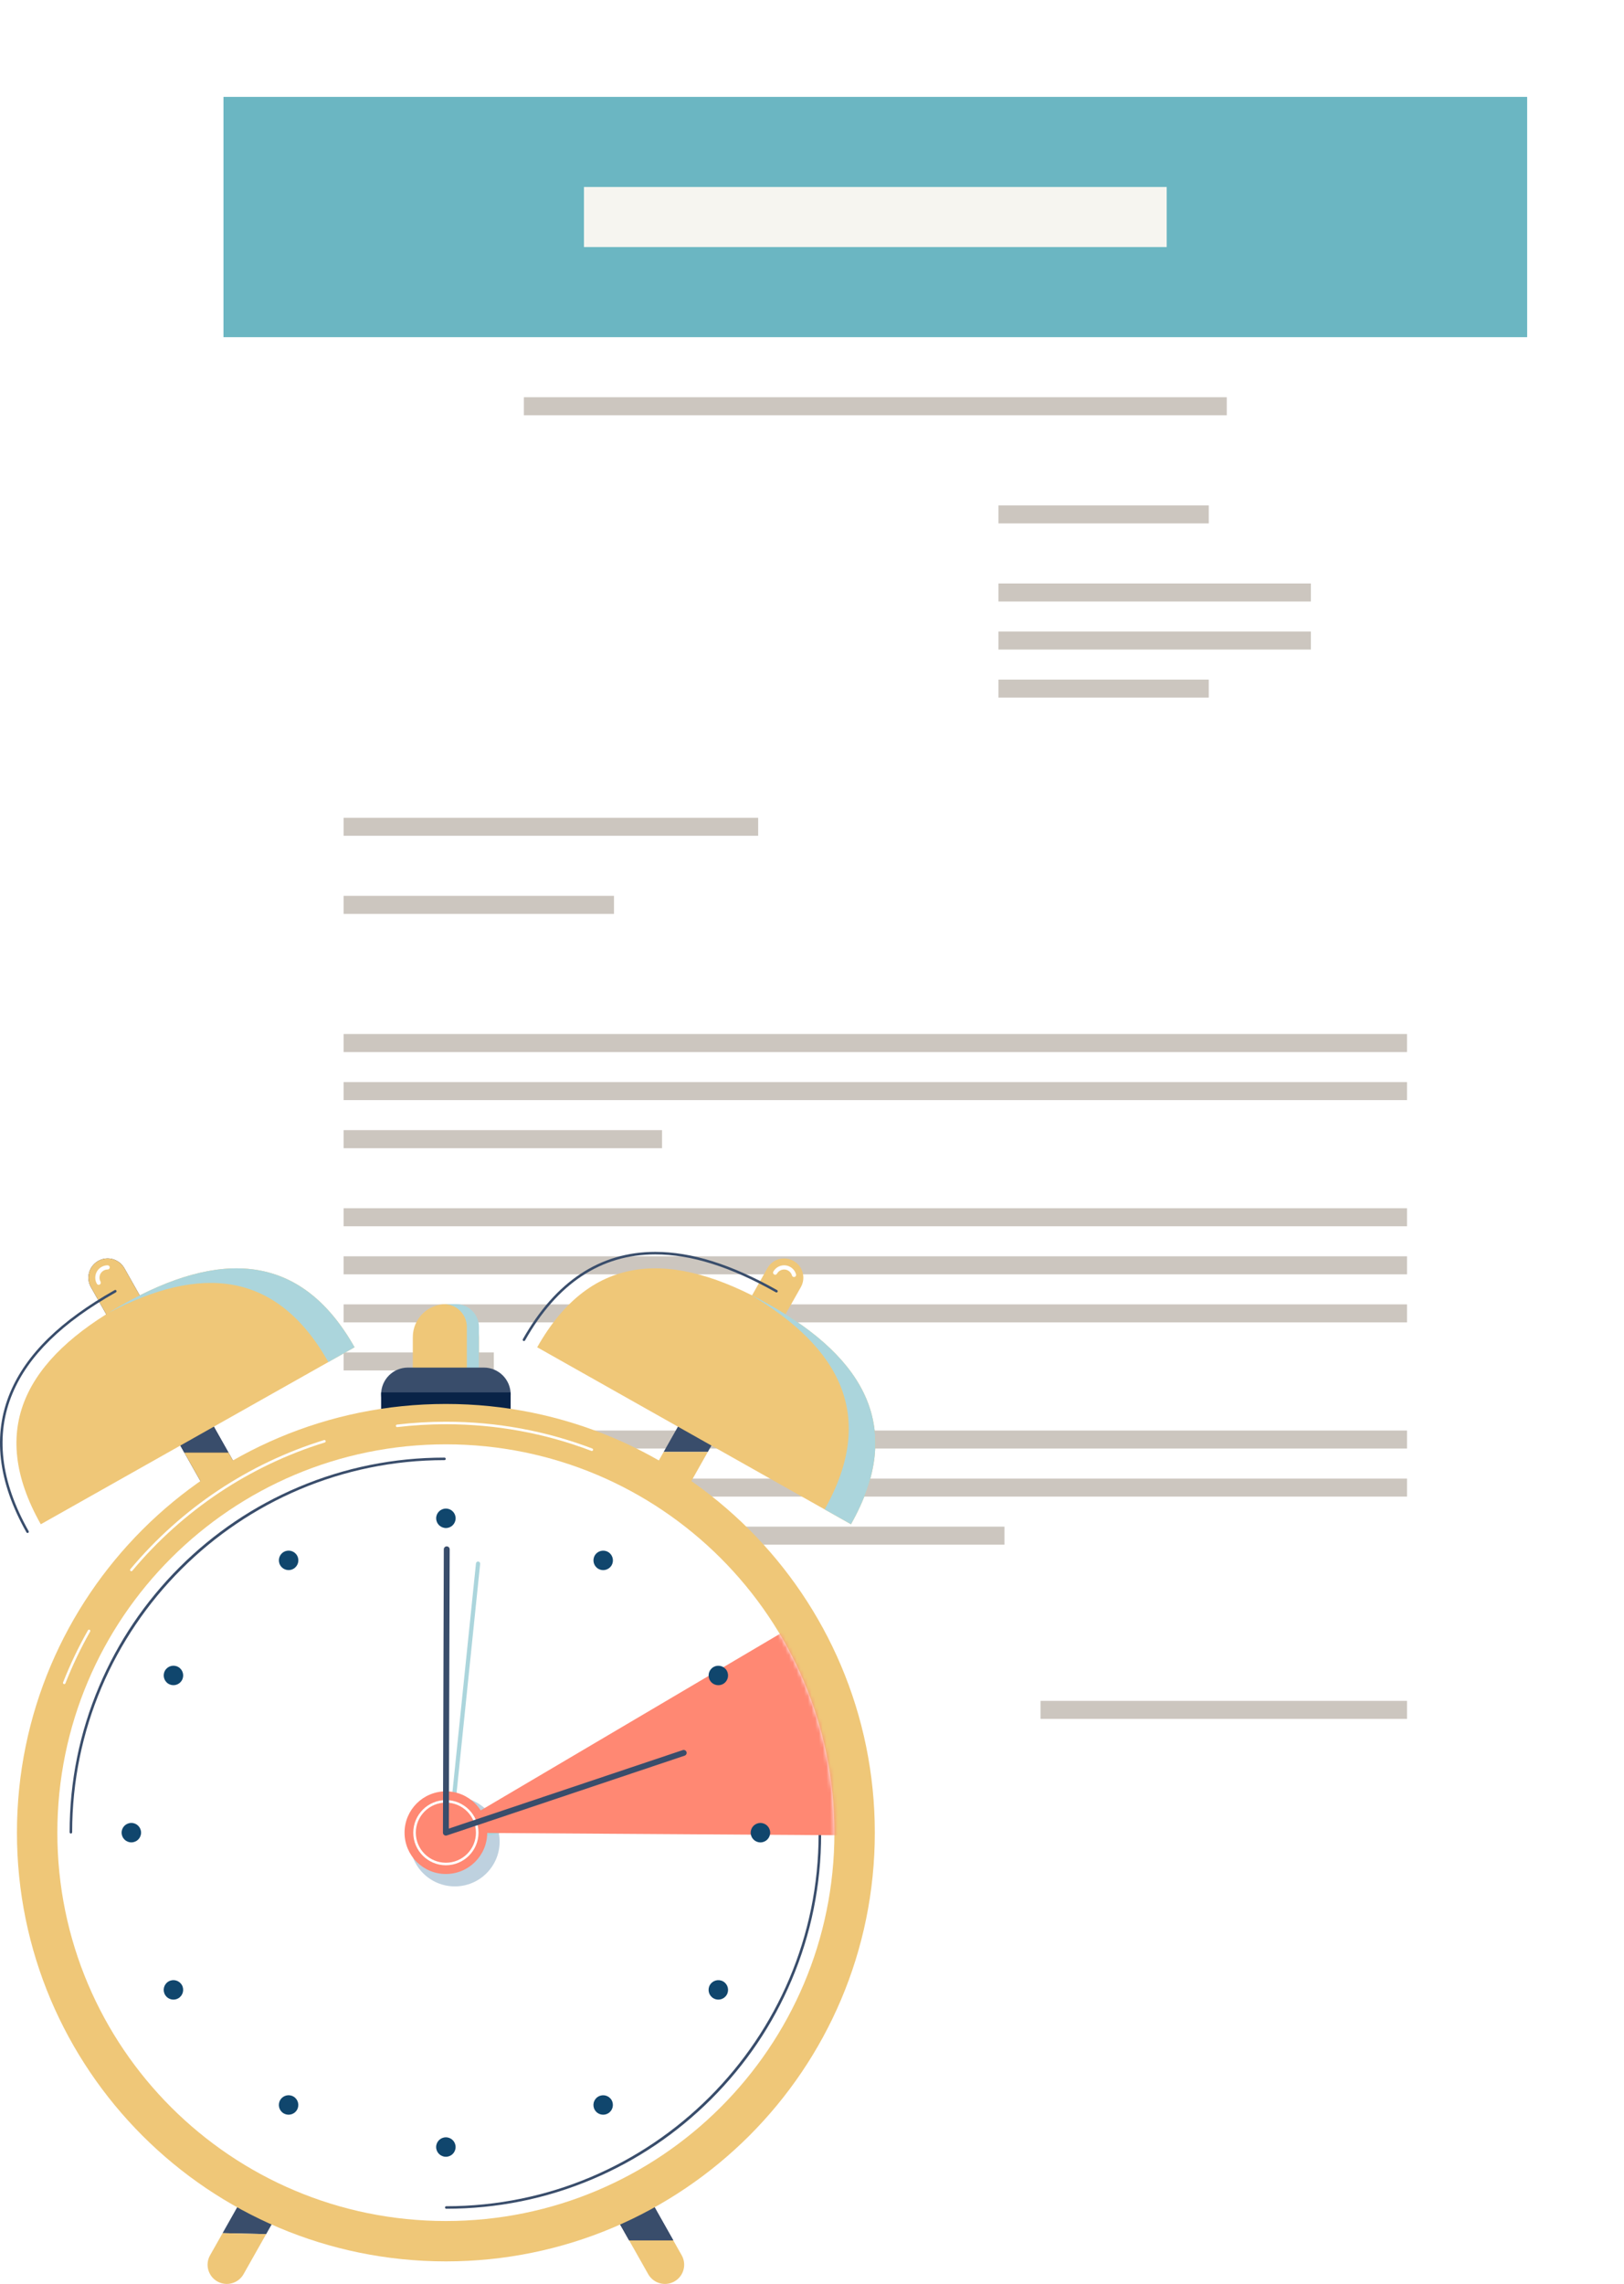
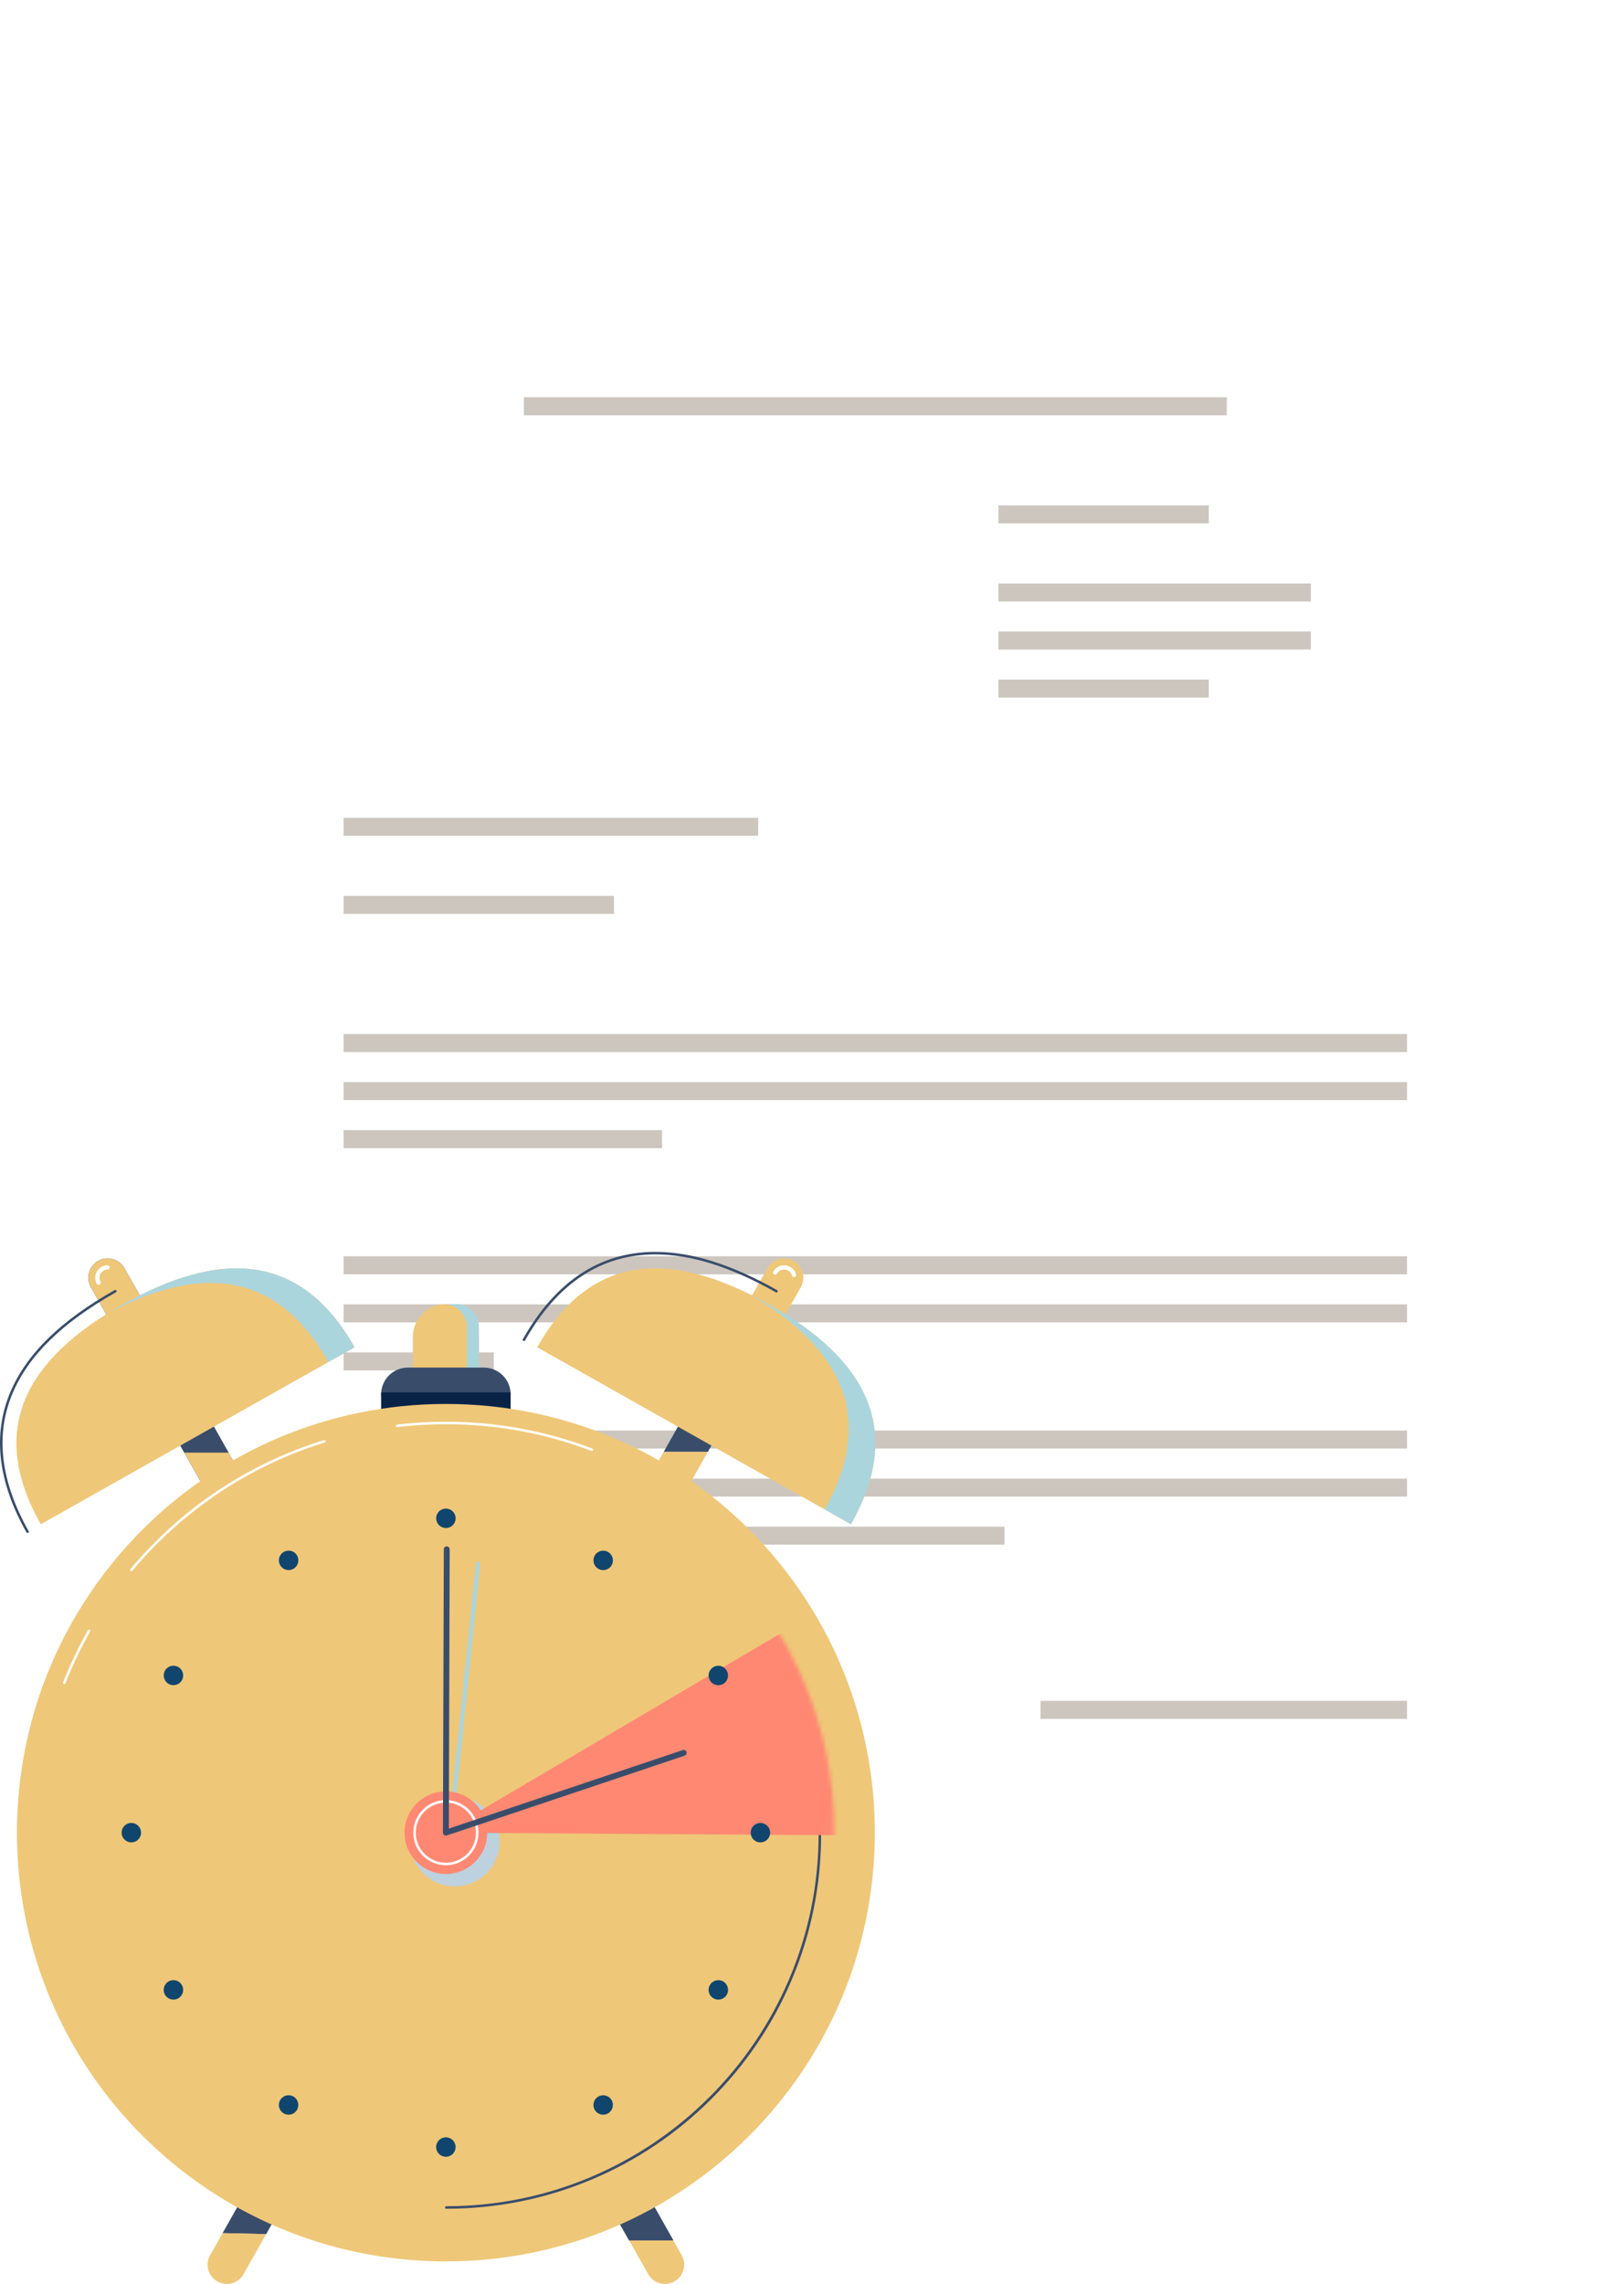
<svg xmlns="http://www.w3.org/2000/svg" xmlns:xlink="http://www.w3.org/1999/xlink" width="436px" height="613px" viewBox="0 0 436 613" version="1.1">
  <title>7628F666-A6CF-44A3-8A2B-7B98A79EF3A4</title>
  <defs>
    <filter x="-10.0%" y="-7.1%" width="120.0%" height="114.1%" filterUnits="objectBoundingBox" id="filter-1">
      <feOffset dx="0" dy="0" in="SourceAlpha" result="shadowOffsetOuter1" />
      <feGaussianBlur stdDeviation="9" in="shadowOffsetOuter1" result="shadowBlurOuter1" />
      <feColorMatrix values="0 0 0 0 0   0 0 0 0 0   0 0 0 0 0  0 0 0 0.3 0" type="matrix" in="shadowBlurOuter1" result="shadowMatrixOuter1" />
      <feMerge>
        <feMergeNode in="shadowMatrixOuter1" />
        <feMergeNode in="SourceGraphic" />
      </feMerge>
    </filter>
    <path d="M0,104.228 C0,161.791 46.701,208.455 104.311,208.455 L104.311,208.455 C161.92,208.455 208.621,161.791 208.621,104.228 L208.621,104.228 C208.621,46.664 161.92,0 104.311,0 L104.311,0 C46.701,0 0,46.664 0,104.228" id="path-2" />
  </defs>
  <g id="Page-2" stroke="none" stroke-width="1" fill="none" fill-rule="evenodd">
    <g id="JT-MPFR-SEO-How-to-Write-Cover-Letter" transform="translate(-880, -29604)">
      <g id="Group-68" transform="translate(0, 19631)">
        <g id="Group-15" transform="translate(0, 9734)">
          <g id="Group-38" transform="translate(880, 265)">
            <g id="Group-20" filter="url(#filter-1)" transform="translate(60, 0)">
              <rect id="Rectangle" fill="#FFFFFF" x="0" y="0" width="350" height="495" />
              <rect id="Rectangle-Copy-130" fill="#CCC6BF" x="32.258" y="193.485" width="111.29" height="4.837" />
              <rect id="Rectangle-Copy-151" fill="#CCC6BF" x="32.258" y="214.446" width="72.581" height="4.837" />
              <rect id="Rectangle-Copy-150" fill="#CCC6BF" x="32.258" y="251.531" width="285.484" height="4.837" />
-               <rect id="Rectangle-Copy-154" fill="#CCC6BF" x="32.258" y="298.29" width="285.484" height="4.837" />
              <rect id="Rectangle-Copy-158" fill="#CCC6BF" x="32.258" y="357.948" width="285.484" height="4.837" />
              <rect id="Rectangle-Copy-152" fill="#CCC6BF" x="32.258" y="264.43" width="285.484" height="4.837" />
              <rect id="Rectangle-Copy-155" fill="#CCC6BF" x="32.258" y="311.189" width="285.484" height="4.837" />
              <rect id="Rectangle-Copy-159" fill="#CCC6BF" x="32.258" y="370.847" width="285.484" height="4.837" />
              <rect id="Rectangle-Copy-161" fill="#CCC6BF" x="32.258" y="404.707" width="70.968" height="4.837" />
              <rect id="Rectangle-Copy-153" fill="#CCC6BF" x="32.258" y="277.329" width="85.484" height="4.837" />
              <rect id="Rectangle-Copy-156" fill="#CCC6BF" x="32.258" y="324.088" width="285.484" height="4.837" />
              <rect id="Rectangle-Copy-160" fill="#CCC6BF" x="32.258" y="383.746" width="177.419" height="4.837" />
              <rect id="Rectangle-Copy-162" fill="#CCC6BF" x="32.258" y="417.606" width="109.677" height="4.837" />
              <rect id="Rectangle-Copy-163" fill="#CCC6BF" x="219.355" y="430.505" width="98.387" height="4.837" />
              <rect id="Rectangle-Copy-157" fill="#CCC6BF" x="32.258" y="336.987" width="40.323" height="4.837" />
              <rect id="Rectangle-Copy-146" fill="#CCC6BF" x="208.065" y="109.642" width="56.452" height="4.837" />
              <rect id="Rectangle-Copy-147" fill="#CCC6BF" x="208.065" y="130.603" width="83.871" height="4.837" />
              <rect id="Rectangle-Copy-148" fill="#CCC6BF" x="208.065" y="143.502" width="83.871" height="4.837" />
              <rect id="Rectangle-Copy-149" fill="#CCC6BF" x="208.065" y="156.401" width="56.452" height="4.837" />
              <rect id="Rectangle-Copy-131" fill="#CCC6BF" x="80.645" y="80.619" width="188.71" height="4.837" />
-               <rect id="Rectangle" fill="#6BB6C2" x="0" y="0" width="350" height="64.495" />
-               <rect id="Rectangle" fill="#F6F5F0" x="96.774" y="24.186" width="156.452" height="16.124" />
            </g>
            <g id="Group-27" transform="translate(0, 310)">
              <path d="M183.016,269.308 C184.417,271.789 183.54,274.934 181.058,276.334 C178.576,277.733 175.427,276.857 174.028,274.377 L168.885,265.272 L180.736,265.272 L183.016,269.308 Z" id="Fill-152" fill="#EFC778" />
              <path d="M26.364,2.433 C28.847,1.033 31.994,1.909 33.395,4.39 L180.737,265.272 L168.885,265.272 L24.406,9.459 C23.005,6.978 23.881,3.833 26.364,2.433" id="Fill-154" fill="#0E173D" />
              <polygon id="Fill-156" fill="#394D6B" points="61.338 53.866 49.486 53.866 32.322 23.476 39.899 15.905" />
              <path d="M26.364,2.433 C28.847,1.033 31.994,1.909 33.395,4.39 L39.899,15.905 L32.323,23.476 L24.406,9.459 C23.005,6.978 23.881,3.833 26.364,2.433" id="Fill-158" fill="#EFC778" />
              <path d="M26.499,8.842 C26.302,8.842 26.111,8.739 26.008,8.556 C25.57,7.782 25.461,6.887 25.7,6.033 C25.937,5.179 26.494,4.469 27.268,4.031 C27.773,3.748 28.321,3.603 28.897,3.603 C29.207,3.603 29.46,3.855 29.46,4.167 C29.46,4.478 29.207,4.73 28.897,4.73 C28.517,4.73 28.157,4.826 27.822,5.015 C27.312,5.303 26.944,5.772 26.787,6.336 C26.63,6.9 26.702,7.491 26.99,8 C27.143,8.272 27.047,8.615 26.775,8.769 C26.689,8.818 26.593,8.842 26.499,8.842" id="Fill-160" fill="#FFFFFF" />
              <polygon id="Fill-162" fill="#EFC778" points="61.338 53.866 79.596 86.193 67.744 86.193 49.486 53.866" />
              <polygon id="Fill-164" fill="#394D6B" points="180.737 265.272 168.885 265.272 67.745 86.192 79.595 86.192" />
              <path d="M7.395,75.45 C7.277,75.45 7.162,75.387 7.099,75.278 C-0.575,61.689 -2.035,49.041 2.757,37.682 C7.084,27.424 16.253,18.455 30.785,10.26 C30.948,10.168 31.154,10.226 31.247,10.389 C31.338,10.551 31.281,10.757 31.118,10.85 C16.721,18.968 7.649,27.83 3.381,37.944 C-1.326,49.1 0.123,61.549 7.689,74.945 C7.782,75.108 7.724,75.314 7.561,75.406 C7.508,75.436 7.452,75.45 7.395,75.45" id="Fill-166" fill="#394D6B" />
              <path d="M10.951,73.106 C-3.597,47.346 7.18,28.646 32.958,14.109 C58.738,-0.427 80.644,-0.156 95.192,25.603 L10.951,73.106 Z" id="Fill-168" fill="#EFC778" />
              <path d="M32.958,14.109 C31.644,14.851 30.371,15.603 29.136,16.366 C53.666,3.498 74.194,4.835 88.156,29.57 L95.192,25.604 C80.644,-0.156 58.739,-0.428 32.958,14.109" id="Fill-170" fill="#ABD5DC" />
              <polygon id="Fill-172" fill="#394D6B" points="195.986 22.155 204.687 27.731 190.03 53.685 178.178 53.685" />
              <path d="M206.019,4.389 C207.421,1.908 210.568,1.032 213.051,2.432 C215.532,3.832 216.409,6.977 215.008,9.458 L204.687,27.731 L195.985,22.155 L206.019,4.389 Z" id="Fill-174" fill="#EFC778" />
              <path d="M213.171,6.748 C212.924,6.748 212.697,6.586 212.627,6.335 C212.47,5.772 212.102,5.302 211.592,5.014 C211.258,4.826 210.897,4.73 210.519,4.73 C209.726,4.73 208.992,5.159 208.604,5.847 C208.45,6.117 208.107,6.214 207.835,6.06 C207.563,5.907 207.467,5.563 207.62,5.292 C208.208,4.25 209.32,3.602 210.519,3.602 C211.094,3.602 211.641,3.747 212.147,4.032 C212.92,4.468 213.477,5.178 213.714,6.034 C213.798,6.334 213.623,6.644 213.323,6.728 C213.272,6.741 213.221,6.748 213.171,6.748" id="Fill-176" fill="#FFFFFF" />
              <polygon id="Fill-178" fill="#EFC778" points="178.178 53.685 190.03 53.685 162.444 102.529 153.844 96.772" />
              <polygon id="Fill-180" fill="#394D6B" points="59.755 263.365 153.844 96.771 162.444 102.528 71.456 263.633" />
              <path d="M56.398,269.308 L59.755,263.366 L71.456,263.633 L65.387,274.377 C63.987,276.857 60.838,277.733 58.357,276.334 C55.874,274.934 54.997,271.789 56.398,269.308" id="Fill-182" fill="#EFC778" />
              <path d="M140.665,23.936 C140.609,23.936 140.552,23.922 140.499,23.893 C140.337,23.8 140.278,23.594 140.371,23.431 C149.152,7.883 161.113,0 175.918,0 C185.684,0 196.384,3.355 208.629,10.26 C208.792,10.351 208.85,10.559 208.758,10.722 C208.666,10.884 208.46,10.941 208.296,10.85 C196.156,4.003 185.565,0.676 175.918,0.676 C161.374,0.676 149.613,8.444 140.961,23.764 C140.898,23.873 140.783,23.936 140.665,23.936" id="Fill-184" fill="#394D6B" />
              <path d="M228.463,73.106 C243.011,47.346 232.235,28.646 206.456,14.109 C180.676,-0.427 158.771,-0.156 144.222,25.603 L228.463,73.106 Z" id="Fill-186" fill="#EFC778" />
              <path d="M206.456,14.109 C204.739,13.14 203.039,12.24 201.359,11.407 C225.626,25.753 235.464,44.105 221.394,69.12 L228.463,73.105 C243.011,47.347 232.236,28.646 206.456,14.109" id="Fill-188" fill="#ABD5DC" />
              <path d="M128.587,22.89 L128.587,35.734 C128.587,40.634 124.612,44.608 119.707,44.608 L119.707,44.608 C114.802,44.608 110.827,40.634 110.827,35.734 L110.827,22.89 C110.827,17.99 114.802,14.016 119.707,14.016 L119.707,14.016 C124.612,14.016 128.587,17.99 128.587,22.89" id="Fill-190" fill="#EFC778" />
              <path d="M125.335,38.452 L125.335,20.172 C125.335,16.773 122.578,14.016 119.175,14.016 L122.427,14.016 C125.83,14.016 128.587,16.773 128.587,20.172 L128.587,38.452 C128.587,41.851 125.83,44.608 122.427,44.608 L119.175,44.608 C122.578,44.608 125.335,41.851 125.335,38.452" id="Fill-192" fill="#ABD5DC" />
              <path d="M129.901,45.426 L109.514,45.426 C105.54,45.426 102.321,42.208 102.321,38.239 C102.321,34.27 105.54,31.052 109.514,31.052 L129.901,31.052 C133.873,31.052 137.094,34.27 137.094,38.239 C137.094,42.208 133.873,45.426 129.901,45.426" id="Fill-194" fill="#394D6B" />
              <polygon id="Fill-196" fill="#092347" points="102.321 52.09 137.094 52.09 137.094 37.716 102.321 37.716" />
              <path d="M234.864,155.881 C234.864,219.43 183.307,270.947 119.708,270.947 C56.107,270.947 4.55,219.43 4.55,155.881 C4.55,92.333 56.107,40.816 119.708,40.816 C183.307,40.816 234.864,92.333 234.864,155.881" id="Fill-198" fill="#EFC778" />
              <path d="M158.895,53.436 C158.855,53.436 158.815,53.429 158.774,53.414 C146.312,48.667 133.168,46.26 119.707,46.26 C115.348,46.26 110.958,46.518 106.657,47.027 C106.472,47.049 106.303,46.916 106.28,46.731 C106.26,46.545 106.391,46.377 106.578,46.355 C110.904,45.843 115.321,45.582 119.707,45.582 C133.25,45.582 146.474,48.004 159.016,52.781 C159.191,52.848 159.279,53.044 159.212,53.218 C159.16,53.353 159.031,53.436 158.895,53.436" id="Fill-199" fill="#FFFFFF" />
              <path d="M35.261,85.708 C35.185,85.708 35.107,85.682 35.045,85.628 C34.901,85.509 34.882,85.296 35.001,85.152 C48.717,68.771 66.698,56.789 87.001,50.505 C87.18,50.45 87.37,50.549 87.425,50.728 C87.48,50.907 87.38,51.096 87.201,51.152 C67.023,57.397 49.152,69.305 35.521,85.587 C35.454,85.666 35.358,85.708 35.261,85.708" id="Fill-200" fill="#FFFFFF" />
              <path d="M17.251,116.007 C17.21,116.007 17.168,115.999 17.127,115.983 C16.954,115.914 16.867,115.718 16.936,115.544 C18.821,110.751 21.07,106.045 23.617,101.556 C23.709,101.394 23.915,101.337 24.078,101.428 C24.241,101.52 24.299,101.726 24.207,101.889 C21.675,106.351 19.441,111.029 17.567,115.792 C17.514,115.924 17.386,116.007 17.251,116.007" id="Fill-201" fill="#FFFFFF" />
-               <path d="M224.018,155.881 C224.018,213.445 177.317,260.111 119.707,260.111 C62.098,260.111 15.397,213.445 15.397,155.881 C15.397,98.318 62.098,51.652 119.707,51.652 C177.317,51.652 224.018,98.318 224.018,155.881" id="Fill-202" fill="#FFFFFF" />
-               <path d="M19.031,156.115 C18.844,156.115 18.691,155.963 18.691,155.776 C18.691,142.201 21.353,129.031 26.601,116.633 C31.67,104.659 38.927,93.905 48.169,84.67 C57.411,75.434 68.174,68.184 80.159,63.119 C92.566,57.874 105.746,55.216 119.332,55.216 C119.519,55.216 119.67,55.368 119.67,55.555 C119.67,55.741 119.519,55.894 119.332,55.894 C64.212,55.894 19.37,100.701 19.37,155.776 C19.37,155.963 19.217,156.115 19.031,156.115" id="Fill-203" fill="#394D6B" />
              <path d="M119.812,256.817 C119.625,256.817 119.473,256.667 119.473,256.478 C119.473,256.292 119.625,256.141 119.812,256.141 C174.932,256.141 219.775,211.332 219.775,156.257 C219.775,156.07 219.926,155.918 220.114,155.918 C220.301,155.918 220.451,156.07 220.451,156.257 C220.451,169.833 217.791,183.002 212.543,195.4 C207.475,207.374 200.218,218.128 190.976,227.363 C181.733,236.6 170.97,243.849 158.986,248.915 C146.578,254.159 133.398,256.817 119.812,256.817" id="Fill-204" fill="#394D6B" />
              <path d="M122.11,170.301 L122.11,170.301 C115.467,170.301 110.081,164.92 110.081,158.282 L110.081,158.282 C110.081,151.645 115.467,146.264 122.11,146.264 L122.11,146.264 C128.753,146.264 134.138,151.645 134.138,158.282 L134.138,158.282 C134.138,164.92 128.753,170.301 122.11,170.301" id="Fill-205" fill="#BED1DF" />
              <path d="M120.66,158.89 C120.522,158.89 120.388,158.84 120.283,158.747 C120.149,158.626 120.08,158.449 120.098,158.268 L127.787,83.612 C127.818,83.302 128.094,83.076 128.405,83.109 C128.716,83.141 128.941,83.418 128.908,83.727 L121.3,157.611 L187.869,143.246 C188.174,143.179 188.474,143.373 188.54,143.677 C188.607,143.982 188.413,144.282 188.108,144.348 L120.779,158.877 C120.739,158.886 120.7,158.89 120.66,158.89" id="Fill-206" fill="#ABD5DC" />
              <path d="M119.707,166.971 L119.707,166.971 C113.578,166.971 108.61,162.007 108.61,155.882 L108.61,155.881 C108.61,149.756 113.578,144.792 119.707,144.792 L119.707,144.792 C125.836,144.792 130.805,149.756 130.805,155.882 L130.805,155.882 C130.805,162.007 125.836,166.971 119.707,166.971" id="Fill-207" fill="#FF8873" />
              <path d="M203.061,146.905 C202.662,146.905 202.32,146.605 202.277,146.199 C201.079,134.992 197.707,124.319 192.256,114.472 C192.044,114.09 192.183,113.61 192.565,113.398 C192.946,113.188 193.427,113.325 193.639,113.707 C199.192,123.739 202.628,134.615 203.848,146.032 C203.894,146.465 203.579,146.854 203.146,146.901 C203.118,146.904 203.089,146.905 203.061,146.905" id="Fill-208" fill="#FF8873" />
              <polygon id="Fill-209" fill="#FF8873" points="209.55 143.777 203.539 155.737 196.176 144.556" />
              <g id="Group-213" transform="translate(15.396, 51.654)">
                <mask id="mask-3" fill="white">
                  <use xlink:href="#path-2" />
                </mask>
                <g id="Clip-212" />
                <path d="M195.317,50.072 L103.521,104.231 L218.674,104.975 C218.674,104.975 221.248,69.216 195.317,50.072" id="Fill-211" fill="#FF8873" mask="url(#mask-3)" />
              </g>
              <g id="Group-220" transform="translate(32.649, 68.897)">
                <path d="M87.058,78.915 C82.605,78.915 78.983,82.535 78.983,86.985 C78.983,91.434 82.605,95.054 87.058,95.054 L87.058,95.054 C91.511,95.054 95.134,91.434 95.134,86.985 C95.134,82.535 91.511,78.915 87.058,78.915 M87.058,95.731 C82.232,95.731 78.305,91.807 78.305,86.985 C78.305,82.162 82.232,78.239 87.058,78.239 C91.885,78.239 95.812,82.162 95.812,86.985 C95.812,91.807 91.885,95.731 87.058,95.731" id="Fill-214" fill="#FFFFFF" />
                <path d="M87.058,87.774 C86.894,87.774 86.733,87.724 86.595,87.625 C86.389,87.476 86.267,87.237 86.268,86.982 L86.5,10.929 C86.501,10.493 86.849,10.135 87.293,10.142 C87.729,10.144 88.082,10.499 88.08,10.935 L87.852,85.886 L150.65,64.821 C151.064,64.682 151.512,64.904 151.651,65.318 C151.79,65.731 151.567,66.179 151.153,66.318 L87.309,87.734 C87.227,87.761 87.144,87.774 87.058,87.774" id="Fill-216" fill="#394D6B" />
                <path d="M87.062,5.214 C85.621,5.214 84.45,4.05 84.45,2.603 C84.45,1.163 85.621,0 87.062,0 C88.502,0 89.675,1.163 89.675,2.611 C89.675,4.05 88.502,5.221 87.062,5.221 C85.621,5.214 87.062,5.221 87.062,5.214 L87.062,5.214 Z M42.575,15.202 C41.851,13.956 42.276,12.361 43.531,11.637 C44.777,10.913 46.375,11.338 47.1,12.59 C47.824,13.837 47.391,15.434 46.144,16.156 C45.733,16.397 45.285,16.507 44.837,16.507 C43.934,16.507 43.061,16.037 42.575,15.202 L42.575,15.202 Z M127.981,16.164 C126.733,15.441 126.308,13.844 127.032,12.59 C127.757,11.346 129.353,10.92 130.601,11.644 C131.848,12.368 132.274,13.964 131.557,15.21 C131.071,16.044 130.19,16.515 129.288,16.515 C128.846,16.515 128.399,16.403 127.981,16.164 L127.981,16.164 Z M12.609,47.048 C11.362,46.324 10.936,44.727 11.653,43.482 C12.378,42.228 13.975,41.803 15.229,42.527 C16.475,43.251 16.901,44.846 16.178,46.093 C15.692,46.928 14.819,47.397 13.915,47.397 C13.474,47.397 13.02,47.285 12.609,47.048 L12.609,47.048 Z M157.939,46.107 C157.223,44.854 157.648,43.258 158.895,42.534 C160.15,41.81 161.747,42.243 162.464,43.489 C163.188,44.734 162.762,46.331 161.515,47.055 C161.104,47.294 160.649,47.405 160.21,47.405 C159.306,47.405 158.424,46.942 157.939,46.107 L157.939,46.107 Z M0,86.977 C0,85.538 1.171,84.367 2.613,84.367 C4.054,84.367 5.225,85.538 5.225,86.977 C5.225,88.425 4.054,89.589 2.613,89.589 C1.171,89.589 0,88.425 0,86.977 L0,86.977 Z M168.892,86.986 C168.892,85.538 170.055,84.376 171.504,84.376 C172.946,84.376 174.117,85.538 174.117,86.986 C174.117,88.425 172.946,89.597 171.504,89.597 C170.055,89.597 168.892,88.425 168.892,86.986 L168.892,86.986 Z M11.653,130.483 C10.929,129.237 11.354,127.641 12.602,126.917 C13.855,126.193 15.453,126.619 16.178,127.872 C16.893,129.117 16.469,130.714 15.222,131.438 C14.811,131.677 14.356,131.788 13.915,131.788 C13.013,131.788 12.139,131.319 11.653,130.483 L11.653,130.483 Z M158.895,131.438 C157.64,130.722 157.214,129.117 157.939,127.872 C158.663,126.626 160.26,126.201 161.508,126.917 C162.762,127.641 163.188,129.237 162.464,130.491 C161.978,131.325 161.097,131.788 160.201,131.788 C159.754,131.788 159.306,131.677 158.895,131.438 L158.895,131.438 Z M43.516,162.328 C42.269,161.605 41.843,160.007 42.568,158.763 C43.292,157.509 44.889,157.083 46.136,157.807 C47.382,158.531 47.809,160.127 47.092,161.373 C46.607,162.217 45.725,162.679 44.822,162.679 C44.381,162.679 43.934,162.566 43.516,162.328 L43.516,162.328 Z M127.025,161.381 C126.3,160.127 126.726,158.531 127.973,157.815 C129.228,157.091 130.825,157.516 131.549,158.763 C132.265,160.007 131.841,161.605 130.593,162.328 C130.182,162.566 129.727,162.679 129.288,162.679 C128.384,162.679 127.503,162.217 127.025,161.381 L127.025,161.381 Z M84.442,171.362 C84.442,169.922 85.613,168.75 87.055,168.75 C88.502,168.75 89.667,169.922 89.667,171.362 C89.667,172.801 88.502,173.973 87.055,173.973 C85.613,173.973 84.442,172.801 84.442,171.362 L84.442,171.362 Z" id="Fill-218" fill="#10466D" />
              </g>
            </g>
          </g>
        </g>
      </g>
    </g>
  </g>
</svg>